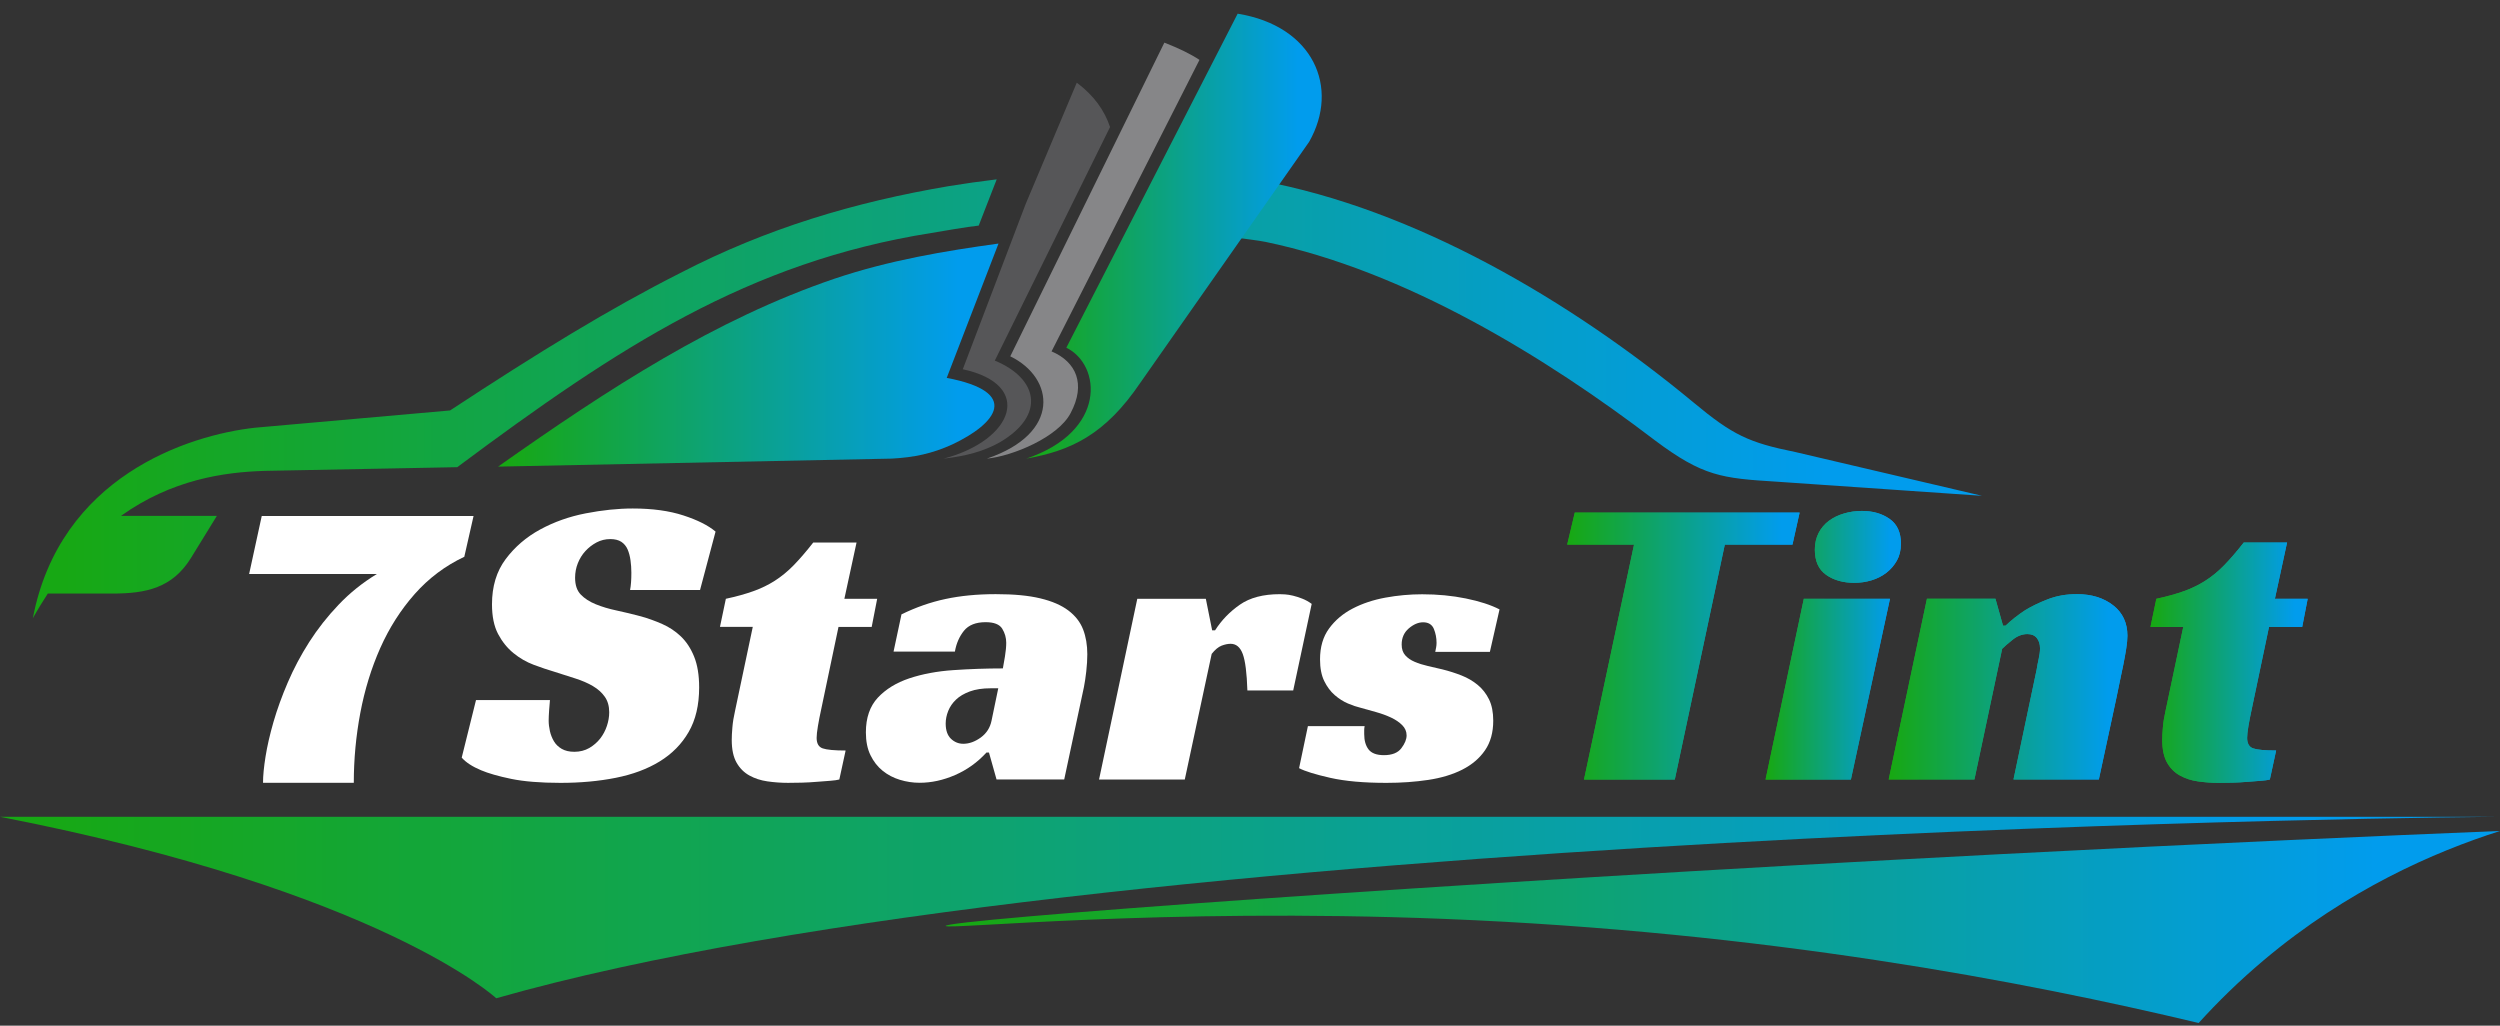
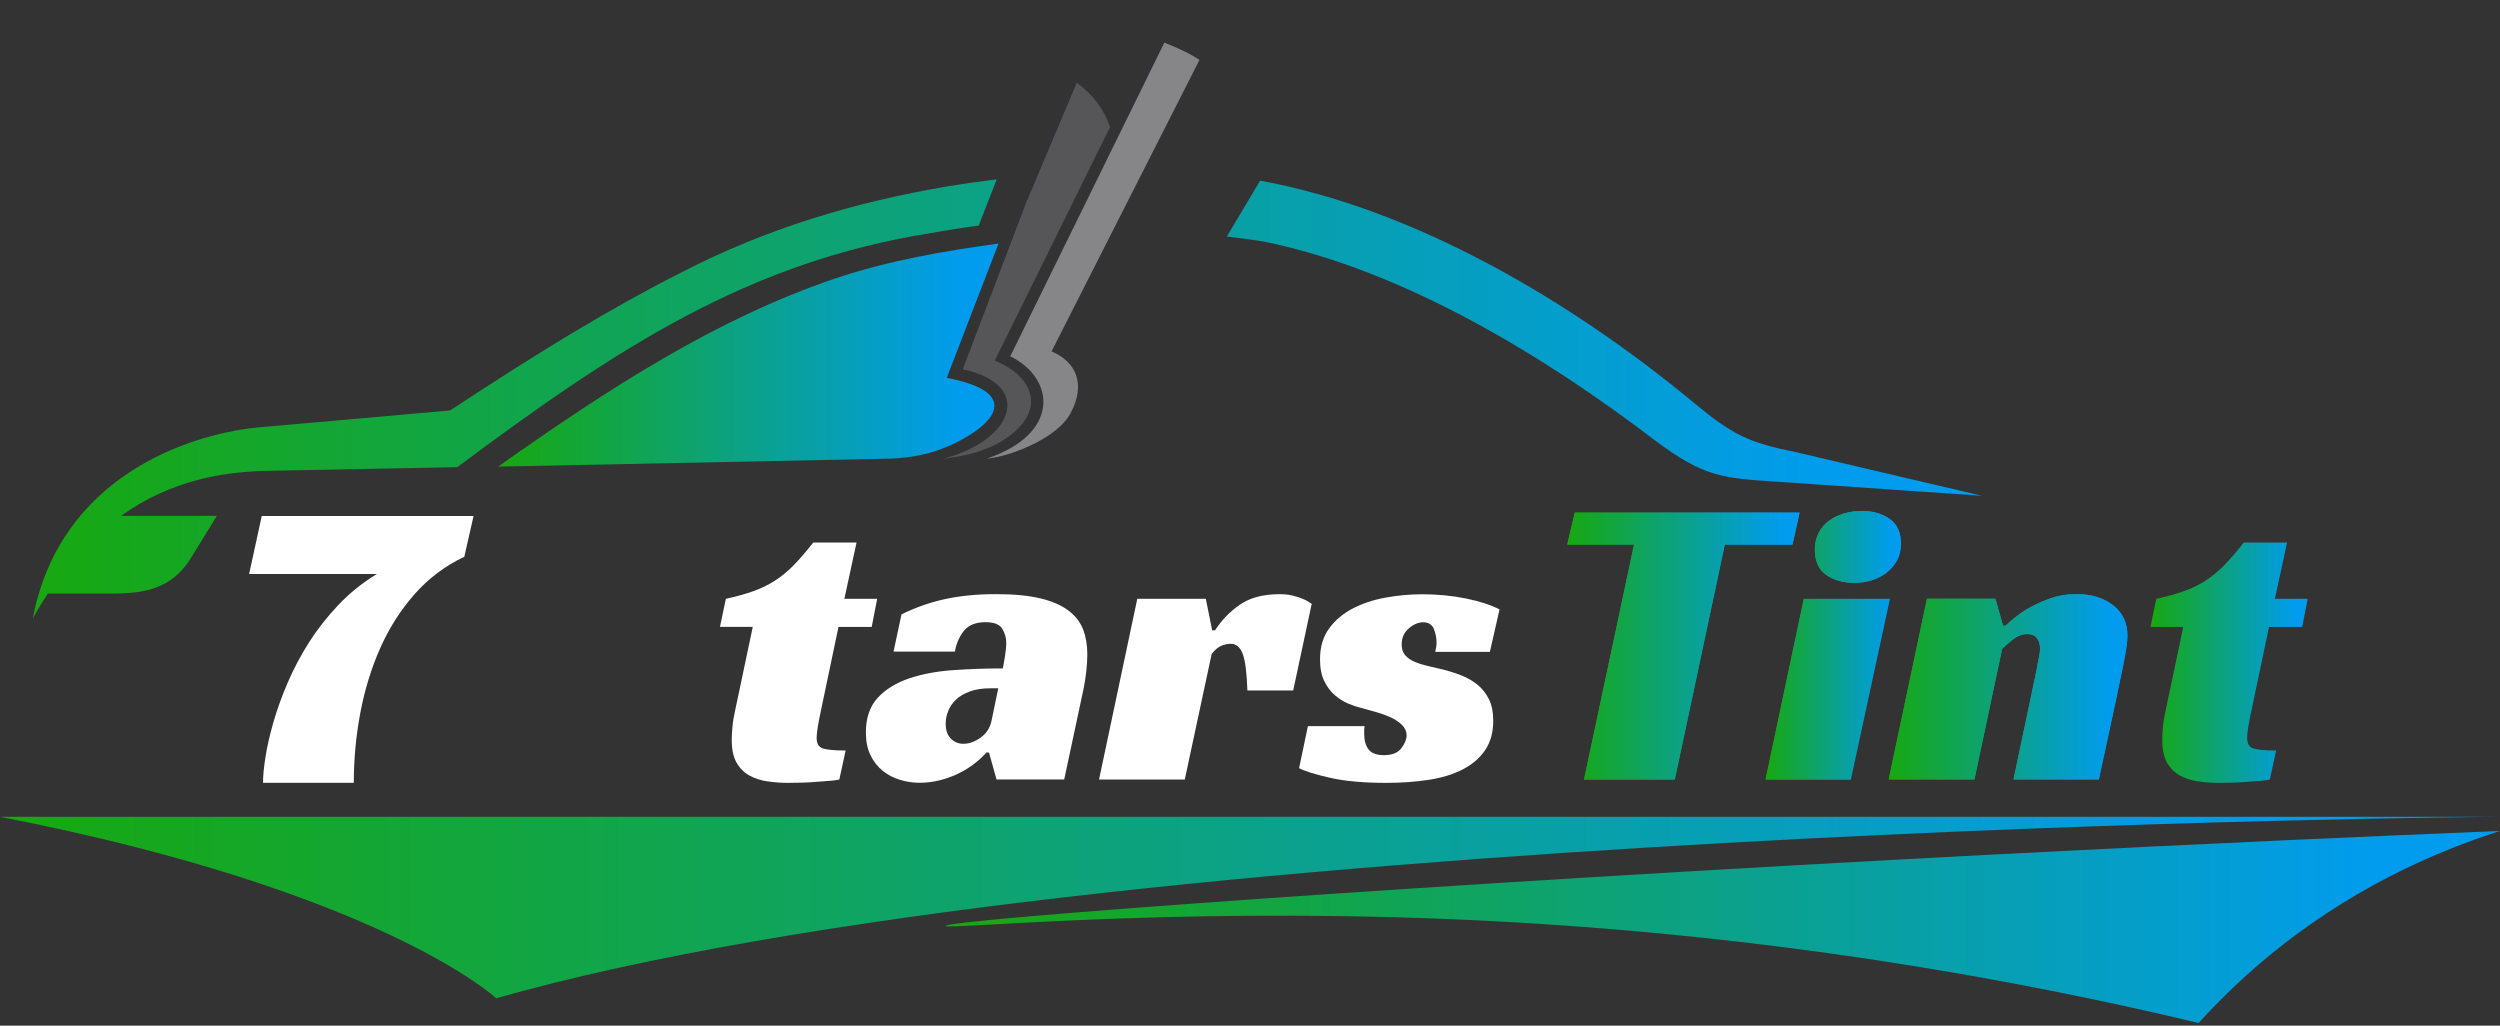
<svg xmlns="http://www.w3.org/2000/svg" width="156" height="64" viewBox="0 0 156 64" fill="none">
  <rect x="0" y="0" width="156" height="64" fill="#333333" stroke="none" />
  <path d="M28.978 34.741C27.789 35.301 26.757 36.075 25.882 37.062C25.008 38.049 24.291 39.174 23.731 40.431C23.172 41.69 22.757 43.039 22.484 44.483C22.212 45.925 22.077 47.382 22.077 48.848H16.413C16.413 48.411 16.465 47.864 16.57 47.209C16.675 46.554 16.84 45.832 17.067 45.045C17.295 44.258 17.592 43.436 17.959 42.582C18.327 41.725 18.771 40.885 19.296 40.063C19.821 39.241 20.433 38.464 21.133 37.73C21.832 36.995 22.627 36.358 23.519 35.816H15.546L16.333 32.198H29.55L28.973 34.741H28.978Z" fill="white" />
-   <path d="M39.317 36.812C39.37 36.55 39.397 36.193 39.397 35.738C39.397 35.476 39.379 35.218 39.344 34.964C39.309 34.711 39.249 34.484 39.162 34.282C39.075 34.082 38.942 33.924 38.77 33.809C38.595 33.697 38.367 33.639 38.088 33.639C37.773 33.639 37.486 33.709 37.223 33.849C36.961 33.989 36.728 34.169 36.529 34.386C36.326 34.606 36.171 34.859 36.056 35.148C35.941 35.436 35.886 35.738 35.886 36.053C35.886 36.508 36.004 36.858 36.241 37.102C36.476 37.347 36.788 37.547 37.173 37.705C37.558 37.862 37.995 37.994 38.485 38.097C38.975 38.202 39.482 38.324 40.007 38.464C40.444 38.587 40.881 38.744 41.318 38.936C41.756 39.129 42.145 39.386 42.485 39.711C42.825 40.036 43.102 40.453 43.312 40.97C43.522 41.487 43.627 42.13 43.627 42.897C43.627 43.998 43.407 44.925 42.972 45.677C42.538 46.429 41.933 47.042 41.163 47.514C40.394 47.986 39.479 48.326 38.422 48.536C37.366 48.746 36.216 48.851 34.974 48.851C33.733 48.851 32.688 48.766 31.894 48.601C31.097 48.436 30.472 48.256 30.017 48.063C29.475 47.836 29.073 47.574 28.811 47.276L29.703 43.684H34.317C34.3 43.841 34.282 44.056 34.265 44.326C34.247 44.598 34.237 44.81 34.237 44.968C34.237 45.178 34.265 45.398 34.315 45.625C34.367 45.852 34.45 46.062 34.565 46.255C34.677 46.447 34.84 46.604 35.049 46.727C35.259 46.849 35.522 46.912 35.837 46.912C36.186 46.912 36.496 46.832 36.769 46.677C37.038 46.519 37.266 46.322 37.451 46.087C37.633 45.852 37.773 45.59 37.87 45.3C37.965 45.013 38.015 44.728 38.015 44.448C38.015 44.063 37.923 43.739 37.74 43.479C37.556 43.216 37.308 42.994 36.993 42.809C36.678 42.624 36.316 42.469 35.904 42.337C35.492 42.204 35.069 42.069 34.632 41.93C34.212 41.807 33.77 41.657 33.308 41.485C32.843 41.31 32.421 41.065 32.036 40.75C31.651 40.435 31.332 40.038 31.079 39.559C30.827 39.079 30.7 38.462 30.7 37.709C30.7 36.59 30.984 35.651 31.552 34.891C32.119 34.132 32.836 33.514 33.703 33.042C34.57 32.57 35.517 32.233 36.549 32.033C37.581 31.833 38.56 31.73 39.484 31.73C40.709 31.73 41.761 31.875 42.645 32.163C43.527 32.45 44.197 32.787 44.651 33.172L43.682 36.818H39.33L39.317 36.812Z" fill="white" />
  <path d="M45.296 37.364C45.943 37.225 46.51 37.067 47 36.892C47.49 36.717 47.94 36.5 48.349 36.238C48.759 35.975 49.154 35.653 49.529 35.268C49.903 34.883 50.311 34.411 50.748 33.852H53.449L52.689 37.364H54.736L54.393 39.121H52.322L51.248 44.236C51.16 44.638 51.09 44.995 51.038 45.31C50.985 45.625 50.958 45.87 50.958 46.044C50.958 46.394 51.085 46.614 51.338 46.699C51.59 46.787 52.067 46.832 52.767 46.832L52.374 48.641C52.252 48.675 52.065 48.7 51.81 48.721C51.557 48.738 51.275 48.761 50.97 48.785C50.666 48.813 50.351 48.828 50.026 48.838C49.703 48.845 49.419 48.85 49.174 48.85C48.737 48.85 48.309 48.818 47.89 48.758C47.47 48.698 47.095 48.576 46.763 48.391C46.43 48.208 46.163 47.941 45.963 47.591C45.763 47.241 45.661 46.769 45.661 46.175C45.661 45.965 45.673 45.702 45.701 45.387C45.726 45.073 45.783 44.723 45.871 44.338L46.973 39.118H44.926L45.294 37.362L45.296 37.364Z" fill="white" />
  <path d="M56.258 38.334C57.15 37.897 58.061 37.577 58.998 37.377C59.933 37.177 60.977 37.075 62.132 37.075C63.286 37.075 64.178 37.162 64.912 37.337C65.647 37.512 66.232 37.767 66.669 38.097C67.106 38.429 67.411 38.824 67.586 39.278C67.761 39.733 67.848 40.248 67.848 40.825C67.848 41.157 67.826 41.515 67.783 41.899C67.738 42.284 67.691 42.606 67.638 42.869L66.407 48.638H62.184L61.712 46.959H61.554C60.995 47.571 60.343 48.038 59.6 48.361C58.858 48.685 58.119 48.845 57.384 48.845C56.965 48.845 56.555 48.783 56.153 48.66C55.75 48.538 55.393 48.351 55.078 48.096C54.763 47.843 54.511 47.519 54.319 47.126C54.126 46.734 54.031 46.257 54.031 45.697C54.031 44.788 54.281 44.068 54.778 43.533C55.276 43.001 55.933 42.599 56.745 42.327C57.557 42.057 58.476 41.884 59.498 41.815C60.52 41.745 61.547 41.709 62.579 41.709C62.614 41.535 62.659 41.285 62.709 40.962C62.761 40.64 62.789 40.355 62.789 40.111C62.789 39.796 62.706 39.503 62.539 39.231C62.374 38.961 62.027 38.824 61.502 38.824C60.89 38.824 60.44 39.004 60.15 39.361C59.863 39.718 59.673 40.153 59.586 40.658H55.758L56.255 38.324L56.258 38.334ZM62.289 42.949H61.817C61.31 42.949 60.877 43.014 60.517 43.146C60.158 43.279 59.87 43.449 59.653 43.658C59.433 43.868 59.273 44.103 59.168 44.365C59.063 44.628 59.011 44.89 59.011 45.153C59.011 45.572 59.121 45.887 59.338 46.097C59.556 46.307 59.815 46.412 60.113 46.412C60.48 46.412 60.842 46.279 61.202 46.02C61.559 45.757 61.784 45.407 61.872 44.97L62.291 42.951L62.289 42.949Z" fill="white" />
  <path d="M70.969 37.364H75.244L75.638 39.331H75.821C76.223 38.701 76.738 38.169 77.368 37.732C77.997 37.294 78.827 37.077 79.859 37.077C79.928 37.077 80.038 37.082 80.186 37.09C80.333 37.1 80.501 37.125 80.683 37.17C80.865 37.215 81.058 37.275 81.26 37.355C81.46 37.432 81.657 37.542 81.85 37.682L80.696 43.084H77.837C77.802 41.999 77.707 41.245 77.55 40.815C77.392 40.385 77.138 40.173 76.79 40.173C76.615 40.173 76.428 40.213 76.226 40.29C76.023 40.37 75.818 40.54 75.609 40.803L73.93 48.643H68.58L70.966 37.367L70.969 37.364Z" fill="white" />
  <path d="M89.561 40.668C89.578 40.581 89.596 40.493 89.613 40.406C89.63 40.318 89.641 40.221 89.641 40.118C89.641 39.803 89.583 39.511 89.471 39.239C89.356 38.969 89.133 38.831 88.801 38.831C88.504 38.831 88.206 38.959 87.909 39.211C87.612 39.466 87.464 39.801 87.464 40.221C87.464 40.501 87.539 40.723 87.687 40.89C87.834 41.058 88.031 41.193 88.276 41.298C88.521 41.403 88.796 41.49 89.103 41.56C89.408 41.63 89.71 41.7 90.008 41.77C90.428 41.875 90.825 42.002 91.2 42.15C91.574 42.297 91.912 42.494 92.209 42.739C92.506 42.984 92.741 43.286 92.916 43.644C93.091 44.001 93.178 44.443 93.178 44.968C93.178 45.703 93.009 46.32 92.666 46.817C92.326 47.314 91.854 47.716 91.25 48.024C90.645 48.331 89.938 48.543 89.126 48.666C88.314 48.788 87.442 48.851 86.517 48.851C85.101 48.851 83.929 48.746 83.004 48.536C82.077 48.326 81.43 48.126 81.063 47.934L81.613 45.31H85.153C85.136 45.398 85.126 45.48 85.126 45.56V45.81C85.126 46.212 85.218 46.53 85.4 46.767C85.583 47.002 85.903 47.122 86.357 47.122C86.865 47.122 87.227 46.977 87.444 46.69C87.662 46.402 87.772 46.135 87.772 45.89C87.772 45.645 87.679 45.43 87.497 45.248C87.314 45.065 87.082 44.908 86.802 44.776C86.522 44.646 86.213 44.531 85.873 44.436C85.53 44.341 85.203 44.248 84.888 44.161C84.661 44.108 84.404 44.021 84.114 43.899C83.826 43.776 83.549 43.601 83.287 43.374C83.024 43.147 82.807 42.854 82.632 42.497C82.457 42.14 82.37 41.687 82.37 41.145C82.37 40.376 82.557 39.733 82.934 39.219C83.309 38.704 83.799 38.289 84.404 37.974C85.006 37.66 85.688 37.432 86.45 37.292C87.209 37.153 87.974 37.083 88.744 37.083C89.706 37.083 90.615 37.17 91.472 37.345C92.329 37.52 93.029 37.747 93.571 38.027L92.969 40.675H89.561V40.668Z" fill="white" />
  <path fill-rule="evenodd" clip-rule="evenodd" d="M58.886 28.618C60.27 28.463 61.424 28.155 62.424 27.578C65.27 25.887 64.77 23.618 62.076 22.501L69.267 7.927C68.92 6.888 68.268 5.966 67.191 5.159L64 12.734L60.078 23.041C64.537 24.003 63.268 27.463 58.886 28.618Z" fill="#565658" />
  <path fill-rule="evenodd" clip-rule="evenodd" d="M61.58 28.618C63.194 28.463 66.04 27.271 66.809 25.772C67.771 23.965 67.156 22.579 65.617 21.927L74.847 3.737C74.27 3.352 73.54 3.007 72.656 2.66L63.041 22.234C65.81 23.581 66.232 27.041 61.58 28.618Z" fill="#868688" />
  <path d="M111.85 33.982H107.628L104.507 48.641H98.843L101.964 33.982H97.793L98.266 31.988H112.295L111.85 33.982Z" fill="url(#paint0_linear_37_78645)" />
  <path d="M115.496 48.641H110.171L112.558 37.365H117.934L115.496 48.641ZM118.617 33.93C118.617 34.332 118.534 34.682 118.367 34.979C118.199 35.276 117.982 35.529 117.712 35.739C117.44 35.949 117.13 36.106 116.783 36.211C116.433 36.316 116.075 36.368 115.708 36.368C115.009 36.368 114.424 36.203 113.952 35.871C113.479 35.539 113.245 35.014 113.245 34.297C113.245 33.912 113.325 33.567 113.479 33.26C113.637 32.955 113.852 32.7 114.122 32.5C114.391 32.301 114.706 32.146 115.066 32.041C115.423 31.936 115.796 31.883 116.18 31.883C116.863 31.883 117.44 32.048 117.912 32.38C118.384 32.713 118.619 33.227 118.619 33.927L118.617 33.93Z" fill="url(#paint1_linear_37_78645)" />
  <path d="M125.145 39.042C125.513 38.692 125.922 38.37 126.377 38.072C126.779 37.827 127.252 37.6 127.794 37.39C128.336 37.18 128.938 37.075 129.603 37.075C130.512 37.075 131.264 37.308 131.859 37.77C132.454 38.232 132.751 38.867 132.751 39.671C132.751 39.899 132.723 40.173 132.673 40.496C132.621 40.821 132.559 41.155 132.489 41.505C132.419 41.855 132.344 42.21 132.266 42.567C132.189 42.924 132.121 43.244 132.069 43.524L130.967 48.639H125.642L127.084 41.795C127.119 41.568 127.164 41.335 127.217 41.1C127.269 40.865 127.297 40.651 127.297 40.458C127.297 40.196 127.232 39.981 127.099 39.816C126.969 39.651 126.772 39.566 126.509 39.566C126.195 39.566 125.892 39.679 125.605 39.906C125.318 40.133 125.093 40.326 124.935 40.483L123.204 48.639H117.854L120.241 37.362H124.516L124.988 39.042H125.145Z" fill="url(#paint2_linear_37_78645)" />
-   <path d="M134.56 37.365C135.207 37.225 135.774 37.068 136.264 36.893C136.753 36.718 137.203 36.501 137.613 36.238C138.023 35.976 138.417 35.654 138.792 35.269C139.167 34.884 139.574 34.412 140.012 33.852H142.713L141.953 37.365H143.999L143.657 39.121H141.586L140.511 44.236C140.424 44.638 140.354 44.996 140.301 45.31C140.249 45.625 140.221 45.87 140.221 46.045C140.221 46.395 140.349 46.615 140.601 46.7C140.854 46.787 141.331 46.832 142.03 46.832L141.638 48.641C141.516 48.676 141.328 48.701 141.073 48.721C140.821 48.739 140.539 48.761 140.234 48.786C139.929 48.813 139.614 48.828 139.289 48.838C138.967 48.846 138.682 48.851 138.437 48.851C138 48.851 137.573 48.818 137.153 48.758C136.733 48.699 136.359 48.576 136.026 48.391C135.694 48.209 135.427 47.941 135.227 47.592C135.027 47.242 134.925 46.77 134.925 46.175C134.925 45.965 134.937 45.703 134.964 45.388C134.989 45.073 135.047 44.723 135.134 44.339L136.236 39.119H134.19L134.557 37.362L134.56 37.365Z" fill="url(#paint3_linear_37_78645)" />
  <path d="M111.85 33.982H107.628L104.507 48.641H98.843L101.964 33.982H97.793L98.266 31.988H112.295L111.85 33.982Z" fill="url(#paint4_linear_37_78645)" />
-   <path d="M115.496 48.641H110.171L112.558 37.365H117.934L115.496 48.641ZM118.617 33.93C118.617 34.332 118.534 34.682 118.367 34.979C118.199 35.276 117.982 35.529 117.712 35.739C117.44 35.949 117.13 36.106 116.783 36.211C116.433 36.316 116.075 36.368 115.708 36.368C115.009 36.368 114.424 36.203 113.952 35.871C113.479 35.539 113.245 35.014 113.245 34.297C113.245 33.912 113.325 33.567 113.479 33.26C113.637 32.955 113.852 32.7 114.122 32.5C114.391 32.301 114.706 32.146 115.066 32.041C115.423 31.936 115.796 31.883 116.18 31.883C116.863 31.883 117.44 32.048 117.912 32.38C118.384 32.713 118.619 33.227 118.619 33.927L118.617 33.93Z" fill="url(#paint5_linear_37_78645)" />
+   <path d="M115.496 48.641H110.171L112.558 37.365L115.496 48.641ZM118.617 33.93C118.617 34.332 118.534 34.682 118.367 34.979C118.199 35.276 117.982 35.529 117.712 35.739C117.44 35.949 117.13 36.106 116.783 36.211C116.433 36.316 116.075 36.368 115.708 36.368C115.009 36.368 114.424 36.203 113.952 35.871C113.479 35.539 113.245 35.014 113.245 34.297C113.245 33.912 113.325 33.567 113.479 33.26C113.637 32.955 113.852 32.7 114.122 32.5C114.391 32.301 114.706 32.146 115.066 32.041C115.423 31.936 115.796 31.883 116.18 31.883C116.863 31.883 117.44 32.048 117.912 32.38C118.384 32.713 118.619 33.227 118.619 33.927L118.617 33.93Z" fill="url(#paint5_linear_37_78645)" />
  <path d="M125.145 39.042C125.513 38.692 125.922 38.37 126.377 38.072C126.779 37.827 127.252 37.6 127.794 37.39C128.336 37.18 128.938 37.075 129.603 37.075C130.512 37.075 131.264 37.308 131.859 37.77C132.454 38.232 132.751 38.867 132.751 39.671C132.751 39.899 132.723 40.173 132.673 40.496C132.621 40.821 132.559 41.155 132.489 41.505C132.419 41.855 132.344 42.21 132.266 42.567C132.189 42.924 132.121 43.244 132.069 43.524L130.967 48.639H125.642L127.084 41.795C127.119 41.568 127.164 41.335 127.217 41.1C127.269 40.865 127.297 40.651 127.297 40.458C127.297 40.196 127.232 39.981 127.099 39.816C126.969 39.651 126.772 39.566 126.509 39.566C126.195 39.566 125.892 39.679 125.605 39.906C125.318 40.133 125.093 40.326 124.935 40.483L123.204 48.639H117.854L120.241 37.362H124.516L124.988 39.042H125.145Z" fill="url(#paint6_linear_37_78645)" />
  <path d="M134.56 37.365C135.207 37.225 135.774 37.068 136.264 36.893C136.753 36.718 137.203 36.501 137.613 36.238C138.023 35.976 138.417 35.654 138.792 35.269C139.167 34.884 139.574 34.412 140.012 33.852H142.713L141.953 37.365H143.999L143.657 39.121H141.586L140.511 44.236C140.424 44.638 140.354 44.996 140.301 45.31C140.249 45.625 140.221 45.87 140.221 46.045C140.221 46.395 140.349 46.615 140.601 46.7C140.854 46.787 141.331 46.832 142.03 46.832L141.638 48.641C141.516 48.676 141.328 48.701 141.073 48.721C140.821 48.739 140.539 48.761 140.234 48.786C139.929 48.813 139.614 48.828 139.289 48.838C138.967 48.846 138.682 48.851 138.437 48.851C138 48.851 137.573 48.818 137.153 48.758C136.733 48.699 136.359 48.576 136.026 48.391C135.694 48.209 135.427 47.941 135.227 47.592C135.027 47.242 134.925 46.77 134.925 46.175C134.925 45.965 134.937 45.703 134.964 45.388C134.989 45.073 135.047 44.723 135.134 44.339L136.236 39.119H134.19L134.557 37.362L134.56 37.365Z" fill="url(#paint7_linear_37_78645)" />
  <path fill-rule="evenodd" clip-rule="evenodd" d="M123.681 30.939L112.033 28.208C109.13 27.62 108.128 27.158 105.654 25.097C97.984 18.75 88.272 13.036 78.632 11.272L76.553 14.76C77.558 14.885 78.597 15.013 78.989 15.098C87.662 16.904 96.407 22.241 103.288 27.493C106.264 29.719 107.446 29.847 110.851 30.056L123.681 30.939ZM2.049 38.577C2.349 38.039 2.683 37.5 2.983 37.038H7.023C9.117 37.038 10.764 36.69 11.923 34.806L13.532 32.19H7.548C10.726 29.922 13.982 29.459 16.526 29.382L28.531 29.152C38.593 21.654 46.708 16.347 58.117 14.538C58.789 14.423 60.36 14.153 61.072 14.076L62.194 11.192C61.222 11.307 60.138 11.462 59.201 11.615C53.329 12.614 47.867 14.231 42.446 17.037C38.033 19.268 33.581 21.999 28.084 25.612L15.928 26.688C11.701 27.151 3.735 29.764 2.051 38.572L2.049 38.577Z" fill="url(#paint8_linear_37_78645)" />
-   <path fill-rule="evenodd" clip-rule="evenodd" d="M64.04 28.617C66.849 28.118 68.963 27.118 71.154 23.888L81.69 8.851C83.614 5.468 81.96 1.621 77.23 0.854L66.539 21.697C68.73 22.773 69.078 26.926 64.04 28.617Z" fill="url(#paint9_linear_37_78645)" />
  <path fill-rule="evenodd" clip-rule="evenodd" d="M31.082 29.117L55.655 28.617C57.04 28.54 58.154 28.31 59.423 27.733C62.192 26.426 63.731 24.465 59.076 23.58L62.307 15.198C58.961 15.66 55.501 16.237 52.078 17.389C44.617 19.927 38.003 24.235 31.08 29.117H31.082Z" fill="url(#paint10_linear_37_78645)" />
  <path fill-rule="evenodd" clip-rule="evenodd" d="M0 50.967H156C156 50.967 68.668 51.552 30.965 62.291C30.965 62.291 23.801 55.605 0 50.967Z" fill="url(#paint11_linear_37_78645)" />
  <path fill-rule="evenodd" clip-rule="evenodd" d="M156 51.852C148.662 52.151 137.925 52.619 124.955 53.293C88.933 55.162 58.988 57.401 59.011 57.778C59.026 58.031 72.428 56.631 90.163 57.341C110.091 58.138 126.307 61.234 137.196 63.835C138.362 62.545 139.712 61.219 141.263 59.912C146.49 55.514 151.897 53.161 155.997 51.854L156 51.852Z" fill="url(#paint12_linear_37_78645)" />
  <defs>
    <linearGradient id="paint0_linear_37_78645" x1="98.026" y1="41.903" x2="111.133" y2="41.903" gradientUnits="userSpaceOnUse">
      <stop stop-color="#17A814" />
      <stop offset="1" stop-color="#019CED" />
    </linearGradient>
    <linearGradient id="paint1_linear_37_78645" x1="110.307" y1="41.861" x2="117.942" y2="41.861" gradientUnits="userSpaceOnUse">
      <stop stop-color="#17A814" />
      <stop offset="1" stop-color="#019CED" />
    </linearGradient>
    <linearGradient id="paint2_linear_37_78645" x1="118.093" y1="43.96" x2="131.557" y2="43.96" gradientUnits="userSpaceOnUse">
      <stop stop-color="#17A814" />
      <stop offset="1" stop-color="#019CED" />
    </linearGradient>
    <linearGradient id="paint3_linear_37_78645" x1="134.347" y1="42.782" x2="143.213" y2="42.782" gradientUnits="userSpaceOnUse">
      <stop stop-color="#17A814" />
      <stop offset="1" stop-color="#019CED" />
    </linearGradient>
    <linearGradient id="paint4_linear_37_78645" x1="98.026" y1="41.903" x2="111.133" y2="41.903" gradientUnits="userSpaceOnUse">
      <stop stop-color="#17A814" />
      <stop offset="1" stop-color="#019CED" />
    </linearGradient>
    <linearGradient id="paint5_linear_37_78645" x1="110.307" y1="41.861" x2="117.942" y2="41.861" gradientUnits="userSpaceOnUse">
      <stop stop-color="#17A814" />
      <stop offset="1" stop-color="#019CED" />
    </linearGradient>
    <linearGradient id="paint6_linear_37_78645" x1="118.093" y1="43.96" x2="131.557" y2="43.96" gradientUnits="userSpaceOnUse">
      <stop stop-color="#17A814" />
      <stop offset="1" stop-color="#019CED" />
    </linearGradient>
    <linearGradient id="paint7_linear_37_78645" x1="134.347" y1="42.782" x2="143.213" y2="42.782" gradientUnits="userSpaceOnUse">
      <stop stop-color="#17A814" />
      <stop offset="1" stop-color="#019CED" />
    </linearGradient>
    <linearGradient id="paint8_linear_37_78645" x1="3.998" y1="27.496" x2="113.935" y2="27.496" gradientUnits="userSpaceOnUse">
      <stop stop-color="#17A814" />
      <stop offset="1" stop-color="#019CED" />
    </linearGradient>
    <linearGradient id="paint9_linear_37_78645" x1="64.336" y1="17.384" x2="80.999" y2="17.384" gradientUnits="userSpaceOnUse">
      <stop stop-color="#17A814" />
      <stop offset="1" stop-color="#019CED" />
    </linearGradient>
    <linearGradient id="paint10_linear_37_78645" x1="31.58" y1="23.485" x2="59.804" y2="23.485" gradientUnits="userSpaceOnUse">
      <stop stop-color="#17A814" />
      <stop offset="1" stop-color="#019CED" />
    </linearGradient>
    <linearGradient id="paint11_linear_37_78645" x1="2.5" y1="57.709" x2="143.5" y2="57.709" gradientUnits="userSpaceOnUse">
      <stop stop-color="#17A814" />
      <stop offset="1" stop-color="#019CED" />
    </linearGradient>
    <linearGradient id="paint12_linear_37_78645" x1="60.565" y1="58.986" x2="148.228" y2="58.986" gradientUnits="userSpaceOnUse">
      <stop stop-color="#17A814" />
      <stop offset="1" stop-color="#019CED" />
    </linearGradient>
  </defs>
</svg>